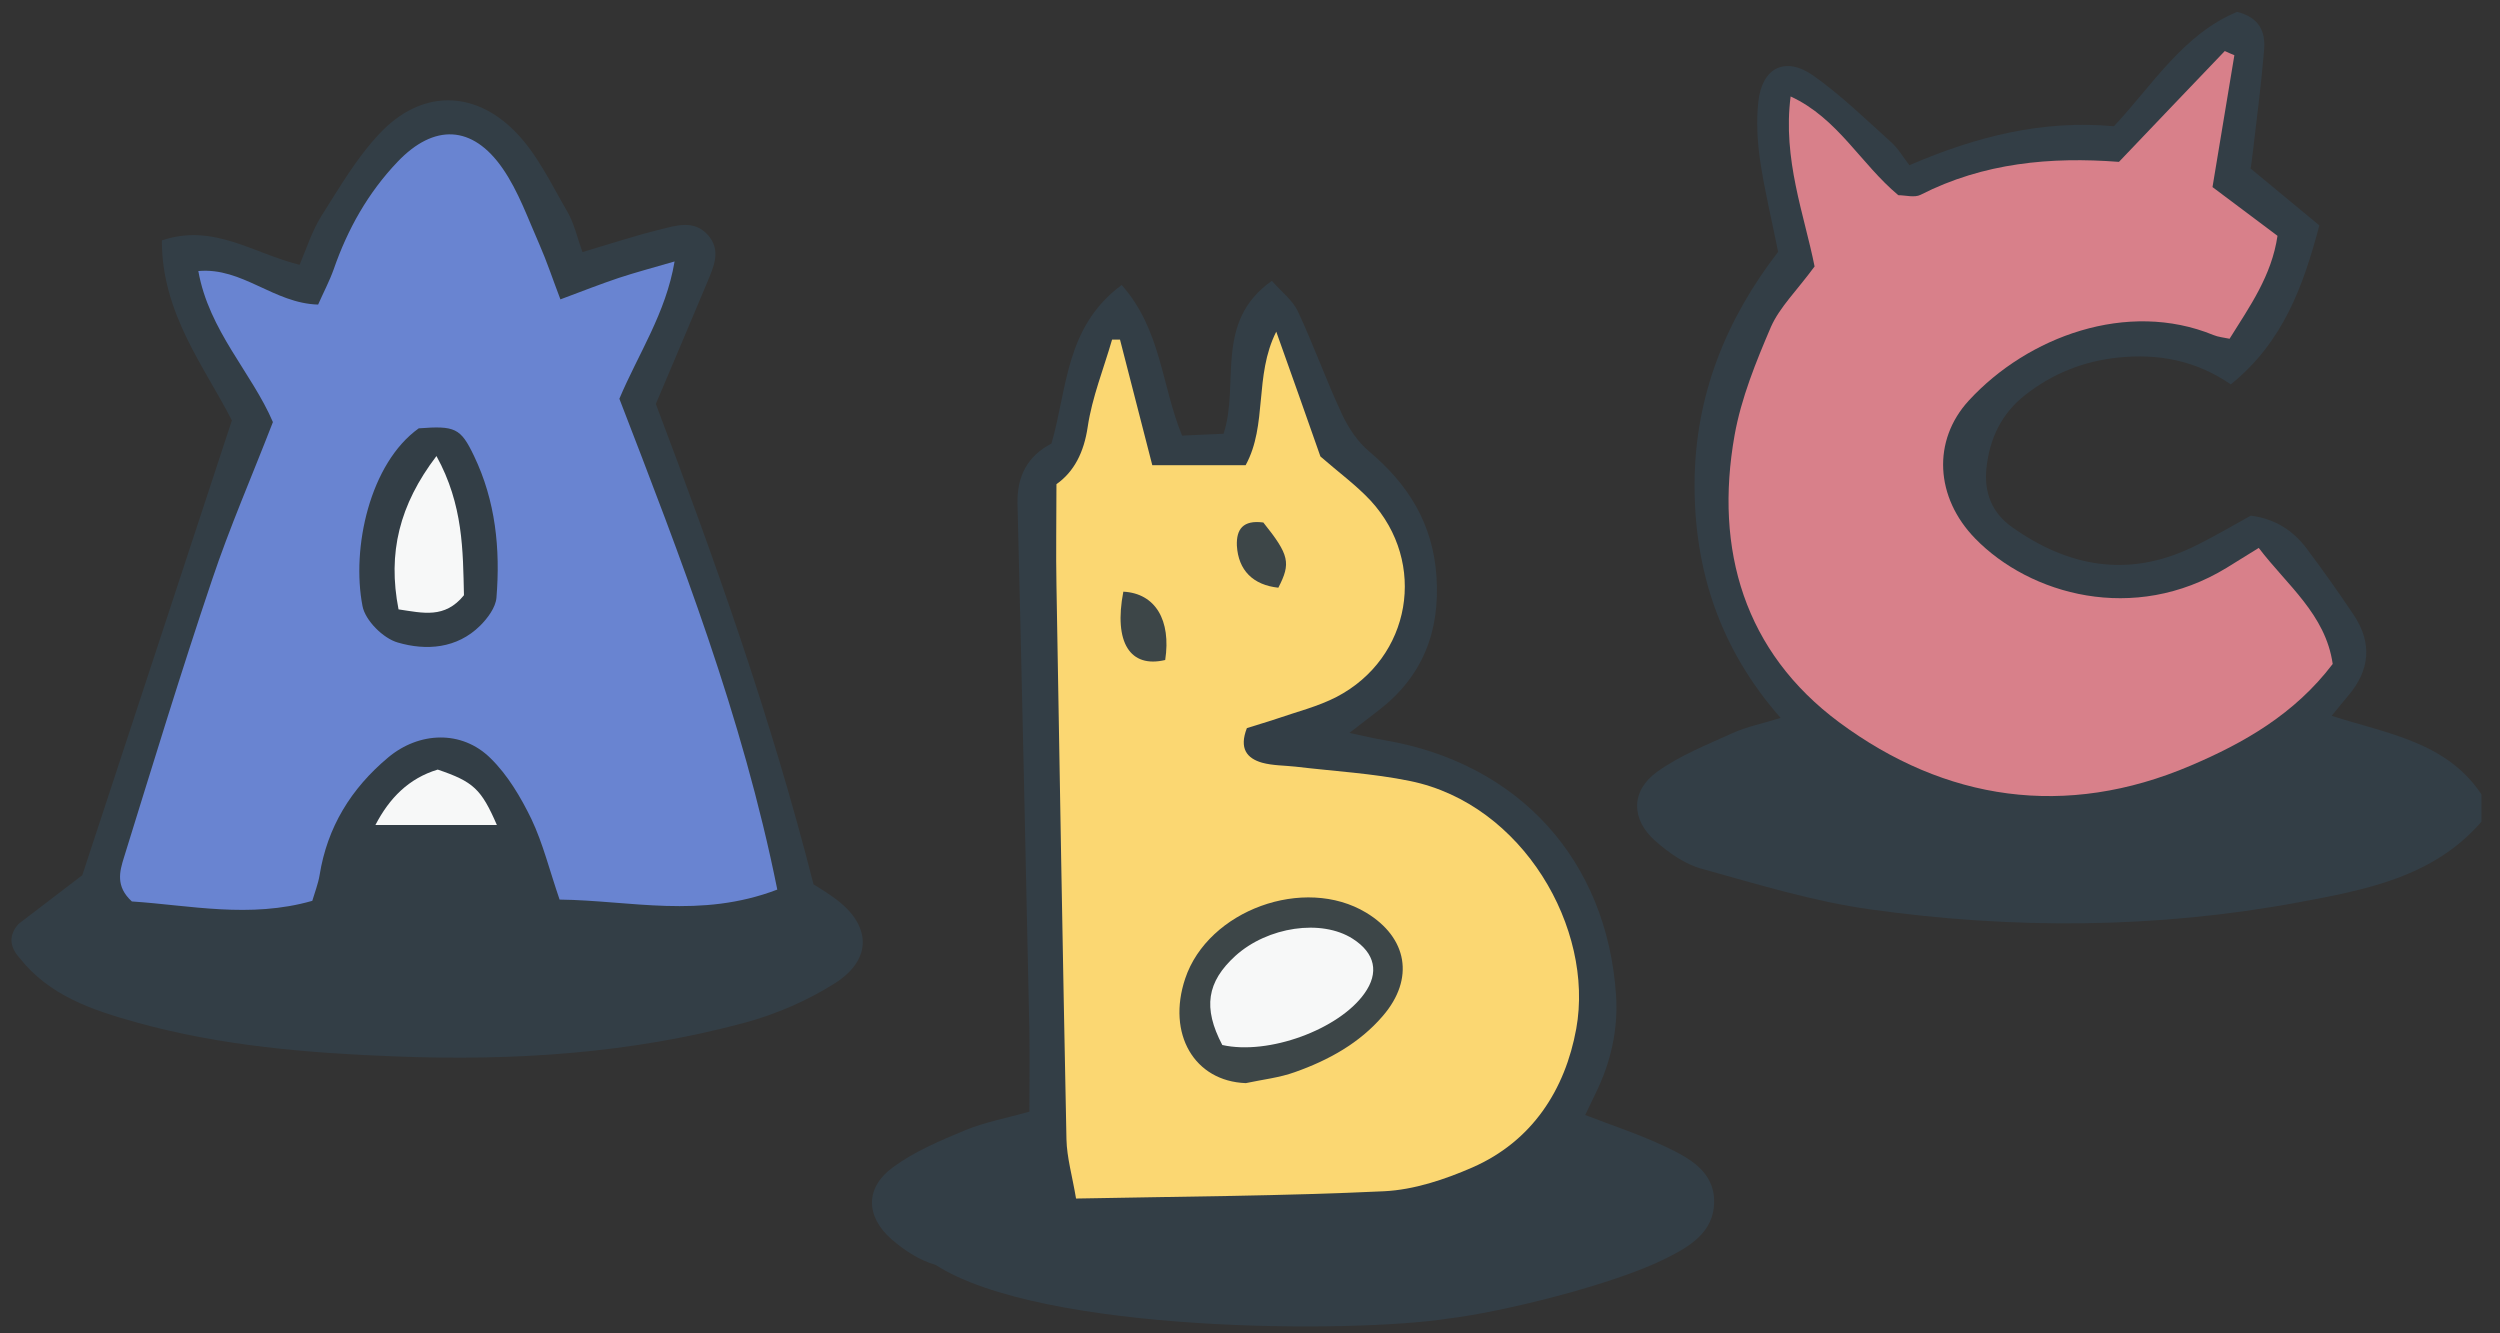
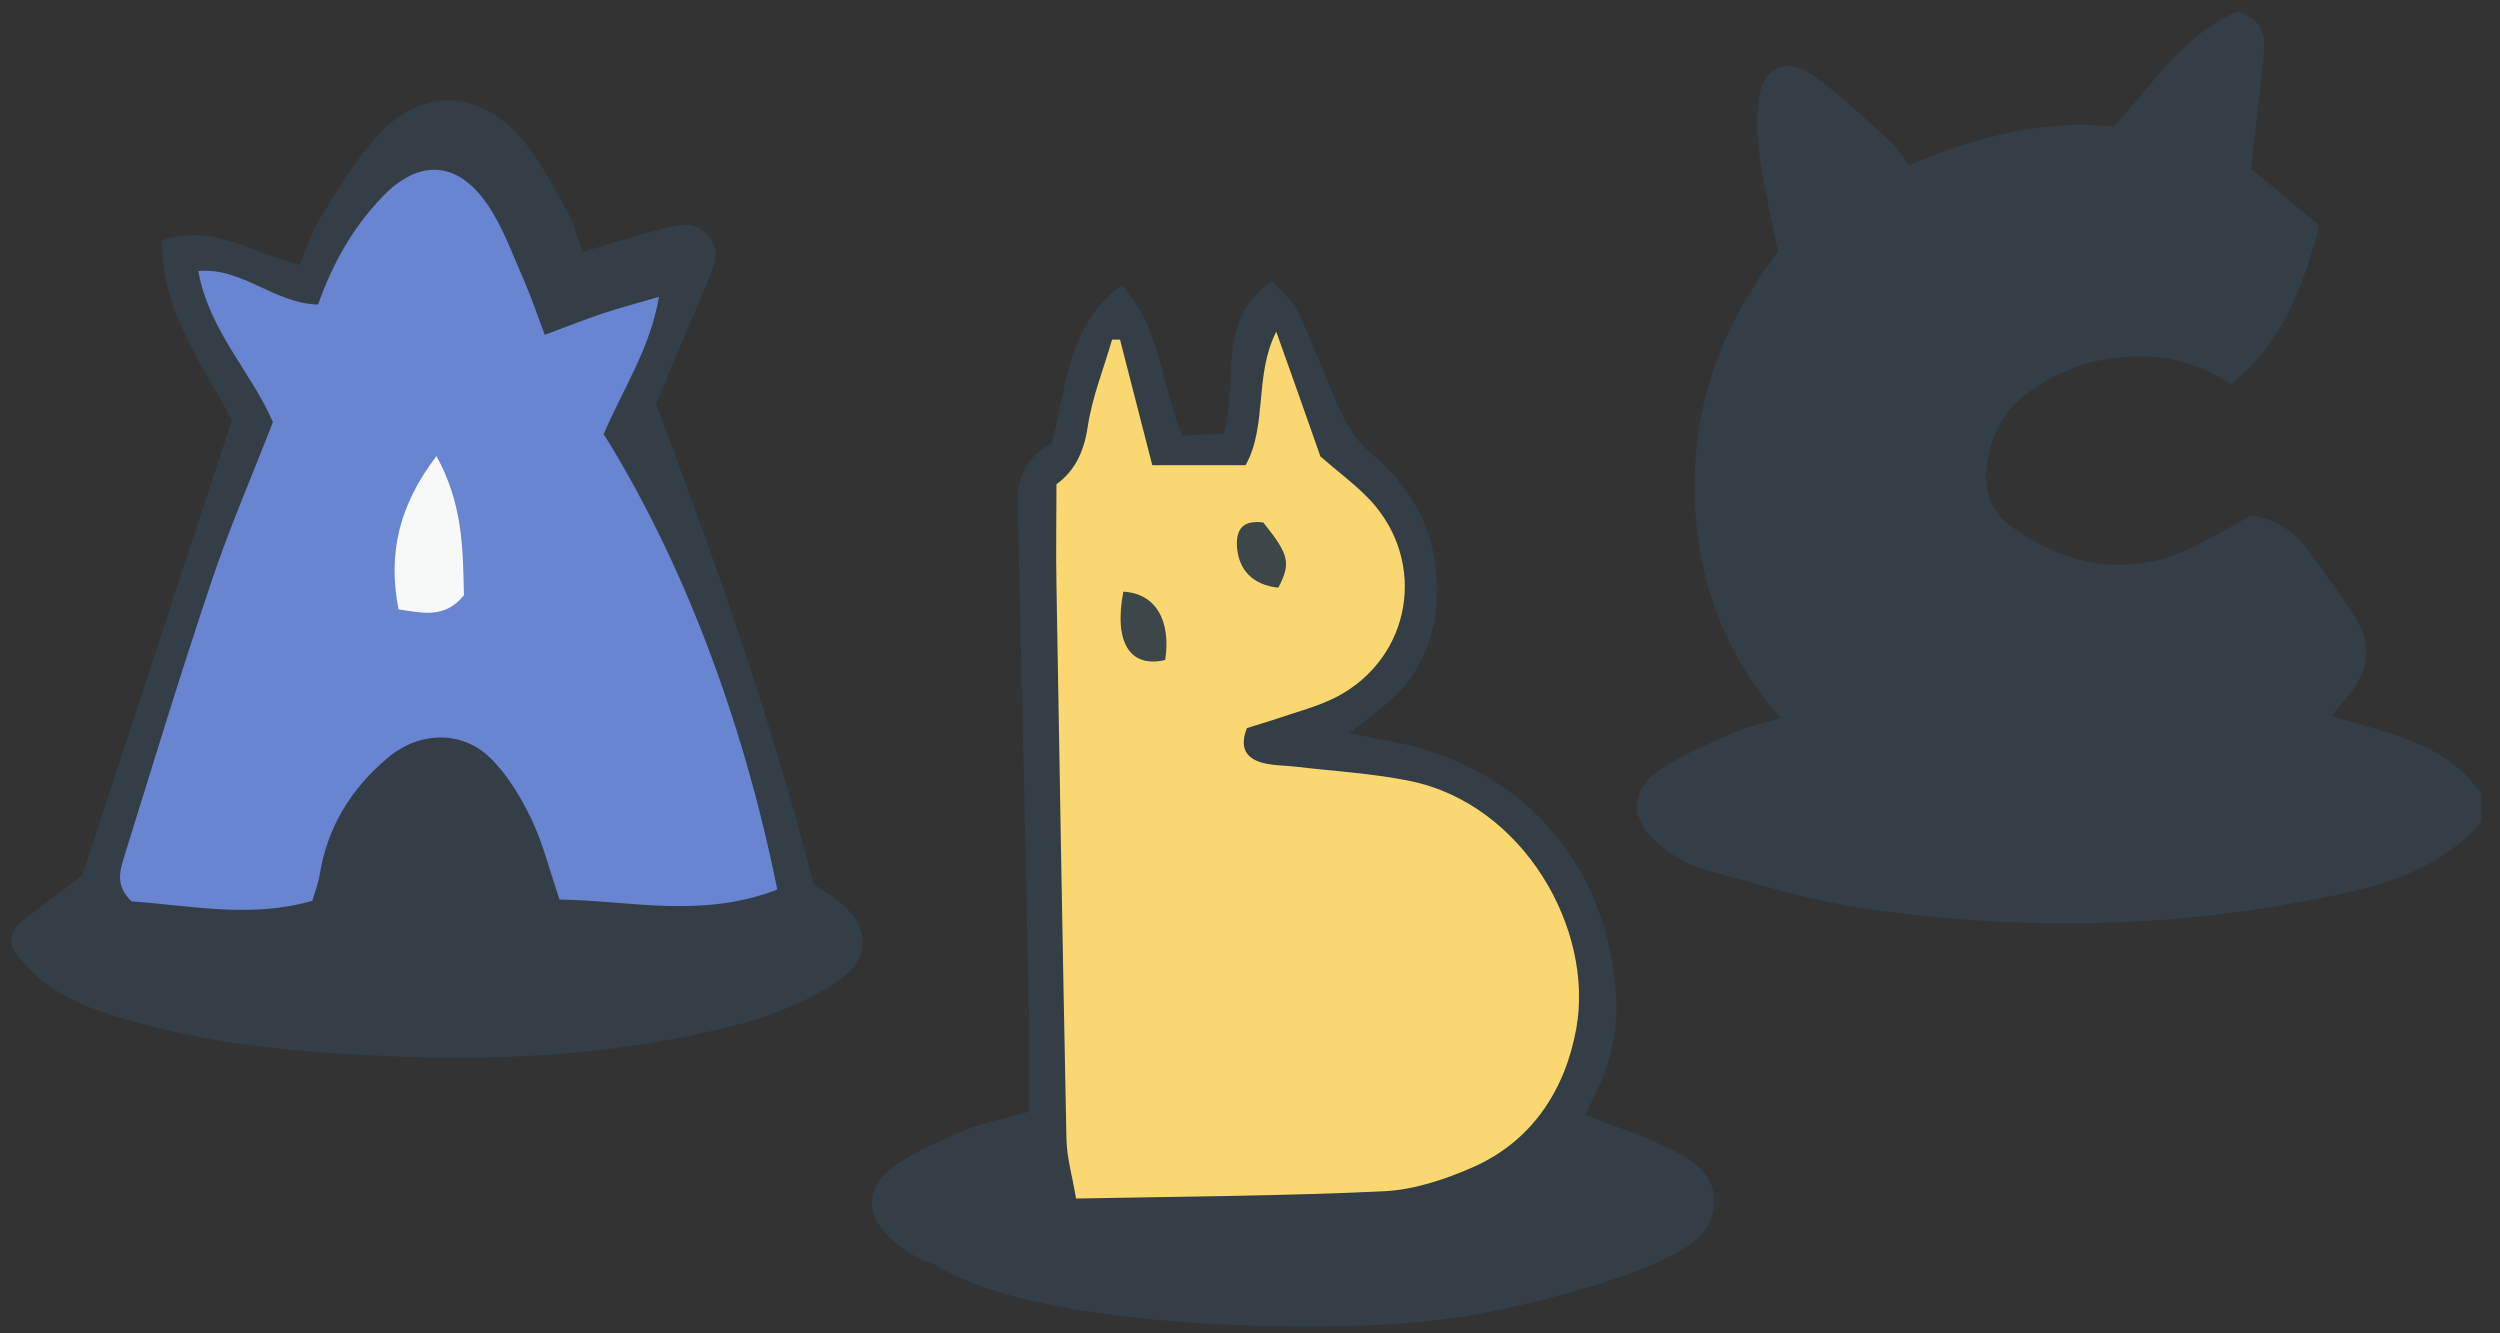
<svg xmlns="http://www.w3.org/2000/svg" version="1.1" id="レイヤー_1" x="0px" y="0px" width="120px" height="64px" viewBox="0 0 120 64" style="enable-background:new 0 0 120 64;" xml:space="preserve">
  <rect x="0" y="0" width="120" height="64" fill="#333333" stroke="none" />
  <style type="text/css">
	.st0{fill:#333E46;}
	.st1{fill:#D8808A;}
	.st2{fill:#6984D1;}
	.st3{fill:#F7F8F8;}
	.st4{fill:#FBD772;}
	.st5{fill:#3D4648;}
</style>
  <g>
    <path class="st0" d="M119.11,39.44c-2.31,2.67-5.56,3.27-8.77,3.87c-6.83,1.27-13.72,1.3-20.57,0.34   c-2.74-0.38-5.42-1.21-8.09-1.95c-0.81-0.22-1.58-0.77-2.22-1.33c-1.18-1.04-1.19-2.41,0.09-3.33c1.09-0.78,2.38-1.29,3.61-1.85   c0.69-0.31,1.45-0.46,2.31-0.73c-2.9-3.3-4.16-7.08-4.13-11.31c0.03-4.19,1.53-7.85,4.01-11.06c-0.31-1.56-0.66-2.98-0.87-4.42   C84.35,6.75,84.3,5.8,84.4,4.89c0.17-1.64,1.29-2.21,2.64-1.26c1.33,0.94,2.51,2.09,3.72,3.18c0.36,0.32,0.61,0.76,0.89,1.12   c3.26-1.4,6.41-2.18,9.82-1.87c1.85-1.98,3.33-4.42,5.91-5.49c1.09,0.27,1.36,0.98,1.3,1.78c-0.14,1.73-0.37,3.45-0.57,5.17   c-0.02,0.21-0.06,0.42-0.08,0.57c1.1,0.91,2.14,1.77,3.3,2.73c-0.78,2.92-1.73,5.59-4.25,7.63c-1.7-1.16-3.48-1.48-5.38-1.29   c-1.68,0.17-3.18,0.77-4.49,1.8c-1.13,0.88-1.71,2.09-1.86,3.51c-0.12,1.18,0.26,2.15,1.24,2.84c2.7,1.91,5.57,2.43,8.64,0.96   c0.98-0.47,1.92-1.03,2.81-1.52c1.19,0.16,2.04,0.73,2.68,1.58c0.78,1.04,1.54,2.11,2.26,3.19c0.9,1.35,0.78,2.66-0.28,3.89   c-0.24,0.28-0.47,0.58-0.78,0.95c2.69,0.86,5.52,1.26,7.19,3.77C119.11,38.56,119.11,39,119.11,39.44z" />
    <path class="st0" d="M0.9,44.34c0.98-0.75,1.97-1.5,3.05-2.33c2.33-7.09,4.72-14.35,7.18-21.83c-1.31-2.57-3.37-5.14-3.36-8.64   c2.47-0.84,4.4,0.63,6.61,1.17c0.33-0.77,0.59-1.61,1.04-2.33c0.87-1.37,1.7-2.81,2.81-3.98c1.96-2.08,4.5-2.12,6.51-0.07   c1.04,1.06,1.71,2.48,2.47,3.79c0.35,0.59,0.5,1.3,0.75,1.98c1.31-0.39,2.5-0.78,3.71-1.08c0.78-0.19,1.64-0.49,2.31,0.26   c0.66,0.75,0.27,1.53-0.04,2.29c-0.8,1.9-1.6,3.8-2.46,5.82c2.79,7.38,5.5,14.93,7.57,23.06c0.12,0.08,0.59,0.35,1.02,0.67   c1.75,1.27,1.83,2.92,0,4.08c-1.31,0.83-2.81,1.48-4.32,1.89c-5.48,1.48-11.09,1.84-16.74,1.62c-4.21-0.16-8.4-0.5-12.48-1.64   c-2.12-0.59-4.17-1.28-5.6-3.1C0.45,45.43,0.41,44.88,0.9,44.34z" />
    <path class="st0" d="M44.9,60.71c-0.76-0.21-1.5-0.7-2.1-1.22c-1.26-1.1-1.28-2.48,0.06-3.46c1.03-0.76,2.27-1.28,3.47-1.78   c0.95-0.39,1.98-0.58,3.08-0.89c0-1.28,0.02-2.57,0-3.87c-0.18-8.44-0.36-16.88-0.57-25.31c-0.03-1.35,0.5-2.3,1.63-2.89   c0.77-2.65,0.66-5.6,3.37-7.61c1.9,2.14,1.91,4.82,2.9,7.23c0.63-0.03,1.27-0.06,1.99-0.09c0.79-2.38-0.48-5.37,2.32-7.34   c0.46,0.53,1,0.93,1.25,1.47c0.76,1.62,1.36,3.32,2.12,4.94c0.31,0.66,0.75,1.32,1.3,1.78c1.89,1.59,3.06,3.48,3.23,5.99   c0.18,2.65-0.66,4.81-2.78,6.44c-0.39,0.3-0.77,0.6-1.4,1.08c0.71,0.15,1.2,0.27,1.69,0.35c6.44,1.1,10.67,5.74,11.11,12.23   c0.11,1.66-0.25,3.24-0.99,4.74c-0.16,0.33-0.32,0.67-0.49,1.02c1.34,0.52,2.63,0.94,3.85,1.52c1.14,0.54,2.36,1.19,2.34,2.67   c-0.02,1.44-1.18,2.13-2.33,2.7C77.42,61.68,72,63,69.52,63.29C65,64,50,64,44.9,60.71z" />
-     <path class="st1" d="M87.1,12.79c-0.49-2.47-1.54-5.15-1.15-8.16c2.26,1.04,3.36,3.23,5.17,4.74c0.34,0,0.78,0.13,1.07-0.02   c3.02-1.54,6.25-1.83,9.52-1.58c1.73-1.81,3.4-3.57,5.08-5.32c0.15,0.07,0.31,0.14,0.46,0.2c-0.35,2.12-0.7,4.24-1.05,6.33   c1.11,0.83,2.11,1.58,3.12,2.34c-0.28,1.91-1.32,3.37-2.3,4.94c-0.28-0.06-0.54-0.08-0.78-0.18c-4.12-1.69-8.91,0.07-11.74,3.15   c-1.76,1.92-1.61,4.65,0.31,6.62c2.62,2.69,7.61,4.12,12.06,1.41c0.46-0.28,0.92-0.57,1.55-0.96c1.35,1.78,3.21,3.19,3.55,5.57   c-1.83,2.41-4.26,3.79-6.82,4.88c-6,2.56-11.78,1.69-16.87-2.08c-4.54-3.37-6-8.27-5.02-13.78c0.32-1.79,1.03-3.53,1.75-5.21   C85.43,14.74,86.24,13.96,87.1,12.79z" />
-     <path class="st2" d="M37.31,42.7c-3.69,1.41-7.06,0.52-10.45,0.48c-0.49-1.43-0.8-2.7-1.35-3.86c-0.51-1.05-1.14-2.12-1.97-2.93   c-1.38-1.36-3.43-1.27-4.91-0.03c-1.78,1.49-2.92,3.34-3.29,5.65c-0.07,0.42-0.23,0.82-0.35,1.23c-3,0.86-5.9,0.21-8.66,0.03   c-0.79-0.72-0.59-1.44-0.38-2.11c1.38-4.45,2.74-8.91,4.23-13.33c0.84-2.51,1.91-4.96,2.92-7.57c-1.02-2.38-3.07-4.38-3.58-7.25   c2.11-0.19,3.62,1.55,5.75,1.61c0.24-0.55,0.54-1.11,0.75-1.7c0.67-1.93,1.65-3.67,3.06-5.15c1.75-1.84,3.6-1.78,5.05,0.32   c0.76,1.1,1.21,2.4,1.76,3.64c0.36,0.82,0.64,1.67,1.01,2.64c1.09-0.41,1.94-0.74,2.8-1.03c0.82-0.27,1.65-0.49,2.68-0.79   c-0.42,2.49-1.74,4.43-2.65,6.59C32.66,26.74,35.63,34.35,37.31,42.7z" />
-     <path class="st3" d="M18.02,39.6c0.67-1.29,1.6-2.24,2.99-2.66c1.71,0.58,2.09,0.93,2.84,2.66C21.91,39.6,20.01,39.6,18.02,39.6z" />
+     <path class="st2" d="M37.31,42.7c-3.69,1.41-7.06,0.52-10.45,0.48c-0.49-1.43-0.8-2.7-1.35-3.86c-0.51-1.05-1.14-2.12-1.97-2.93   c-1.38-1.36-3.43-1.27-4.91-0.03c-1.78,1.49-2.92,3.34-3.29,5.65c-0.07,0.42-0.23,0.82-0.35,1.23c-3,0.86-5.9,0.21-8.66,0.03   c-0.79-0.72-0.59-1.44-0.38-2.11c1.38-4.45,2.74-8.91,4.23-13.33c0.84-2.51,1.91-4.96,2.92-7.57c-1.02-2.38-3.07-4.38-3.58-7.25   c2.11-0.19,3.62,1.55,5.75,1.61c0.67-1.93,1.65-3.67,3.06-5.15c1.75-1.84,3.6-1.78,5.05,0.32   c0.76,1.1,1.21,2.4,1.76,3.64c0.36,0.82,0.64,1.67,1.01,2.64c1.09-0.41,1.94-0.74,2.8-1.03c0.82-0.27,1.65-0.49,2.68-0.79   c-0.42,2.49-1.74,4.43-2.65,6.59C32.66,26.74,35.63,34.35,37.31,42.7z" />
    <path class="st4" d="M50.71,23.24c0.85-0.6,1.32-1.53,1.5-2.75c0.21-1.42,0.77-2.8,1.17-4.19c0.13,0,0.25,0,0.38,0   c0.5,1.95,1,3.9,1.55,6.03c1.4,0,2.83,0,4.48,0c1.06-1.93,0.4-4.29,1.47-6.41c0.73,2.04,1.45,4.08,2.12,5.99   c0.87,0.76,1.71,1.37,2.41,2.12c2.74,2.98,1.95,7.55-1.63,9.42c-0.91,0.47-1.93,0.72-2.91,1.06c-0.5,0.17-1.01,0.31-1.4,0.44   c-0.38,0.98,0,1.45,0.73,1.66c0.51,0.14,1.07,0.13,1.61,0.19c1.84,0.22,3.7,0.32,5.5,0.69c5.41,1.11,8.84,7.08,7.97,11.89   c-0.53,2.92-2.11,5.4-4.99,6.66c-1.33,0.58-2.8,1.07-4.23,1.14c-4.85,0.23-9.7,0.25-14.79,0.35c-0.18-1.08-0.44-1.96-0.46-2.84   c-0.18-8.86-0.33-17.73-0.48-26.59C50.68,26.53,50.71,24.96,50.71,23.24z" />
-     <path class="st0" d="M20.1,20.56c1.74-0.13,2.01-0.02,2.65,1.32c1.04,2.16,1.27,4.47,1.08,6.81c-0.04,0.47-0.42,0.98-0.78,1.34   c-1.12,1.11-2.6,1.21-3.96,0.81c-0.7-0.2-1.56-1.06-1.69-1.75C16.86,26.31,17.75,22.24,20.1,20.56z" />
-     <path class="st5" d="M59.8,51.99c-2.47-0.09-3.8-2.36-2.91-5.02c1.1-3.28,5.71-4.96,8.69-3.16c1.98,1.2,2.33,3.17,0.8,4.95   c-1.12,1.31-2.61,2.13-4.22,2.7C61.42,51.73,60.59,51.82,59.8,51.99z" />
    <path class="st5" d="M53.92,28.4c1.54,0.08,2.3,1.37,2.01,3.28C54.25,32.08,53.45,30.85,53.92,28.4z" />
    <path class="st5" d="M60.64,25.08c1.25,1.56,1.33,1.95,0.72,3.13c-1.21-0.13-1.92-0.83-1.99-2.02   C59.34,25.41,59.66,24.95,60.64,25.08z" />
    <path class="st3" d="M20.95,21.89c1.29,2.34,1.27,4.55,1.32,6.68c-0.92,1.14-1.98,0.85-3.14,0.68   C18.6,26.54,19.17,24.23,20.95,21.89z" />
-     <path class="st3" d="M58.67,50.16c-0.94-1.79-0.74-3.03,0.63-4.28c1.55-1.4,4.13-1.78,5.63-0.82c1.08,0.69,1.28,1.63,0.56,2.63   C64.27,49.41,60.89,50.66,58.67,50.16z" />
  </g>
</svg>